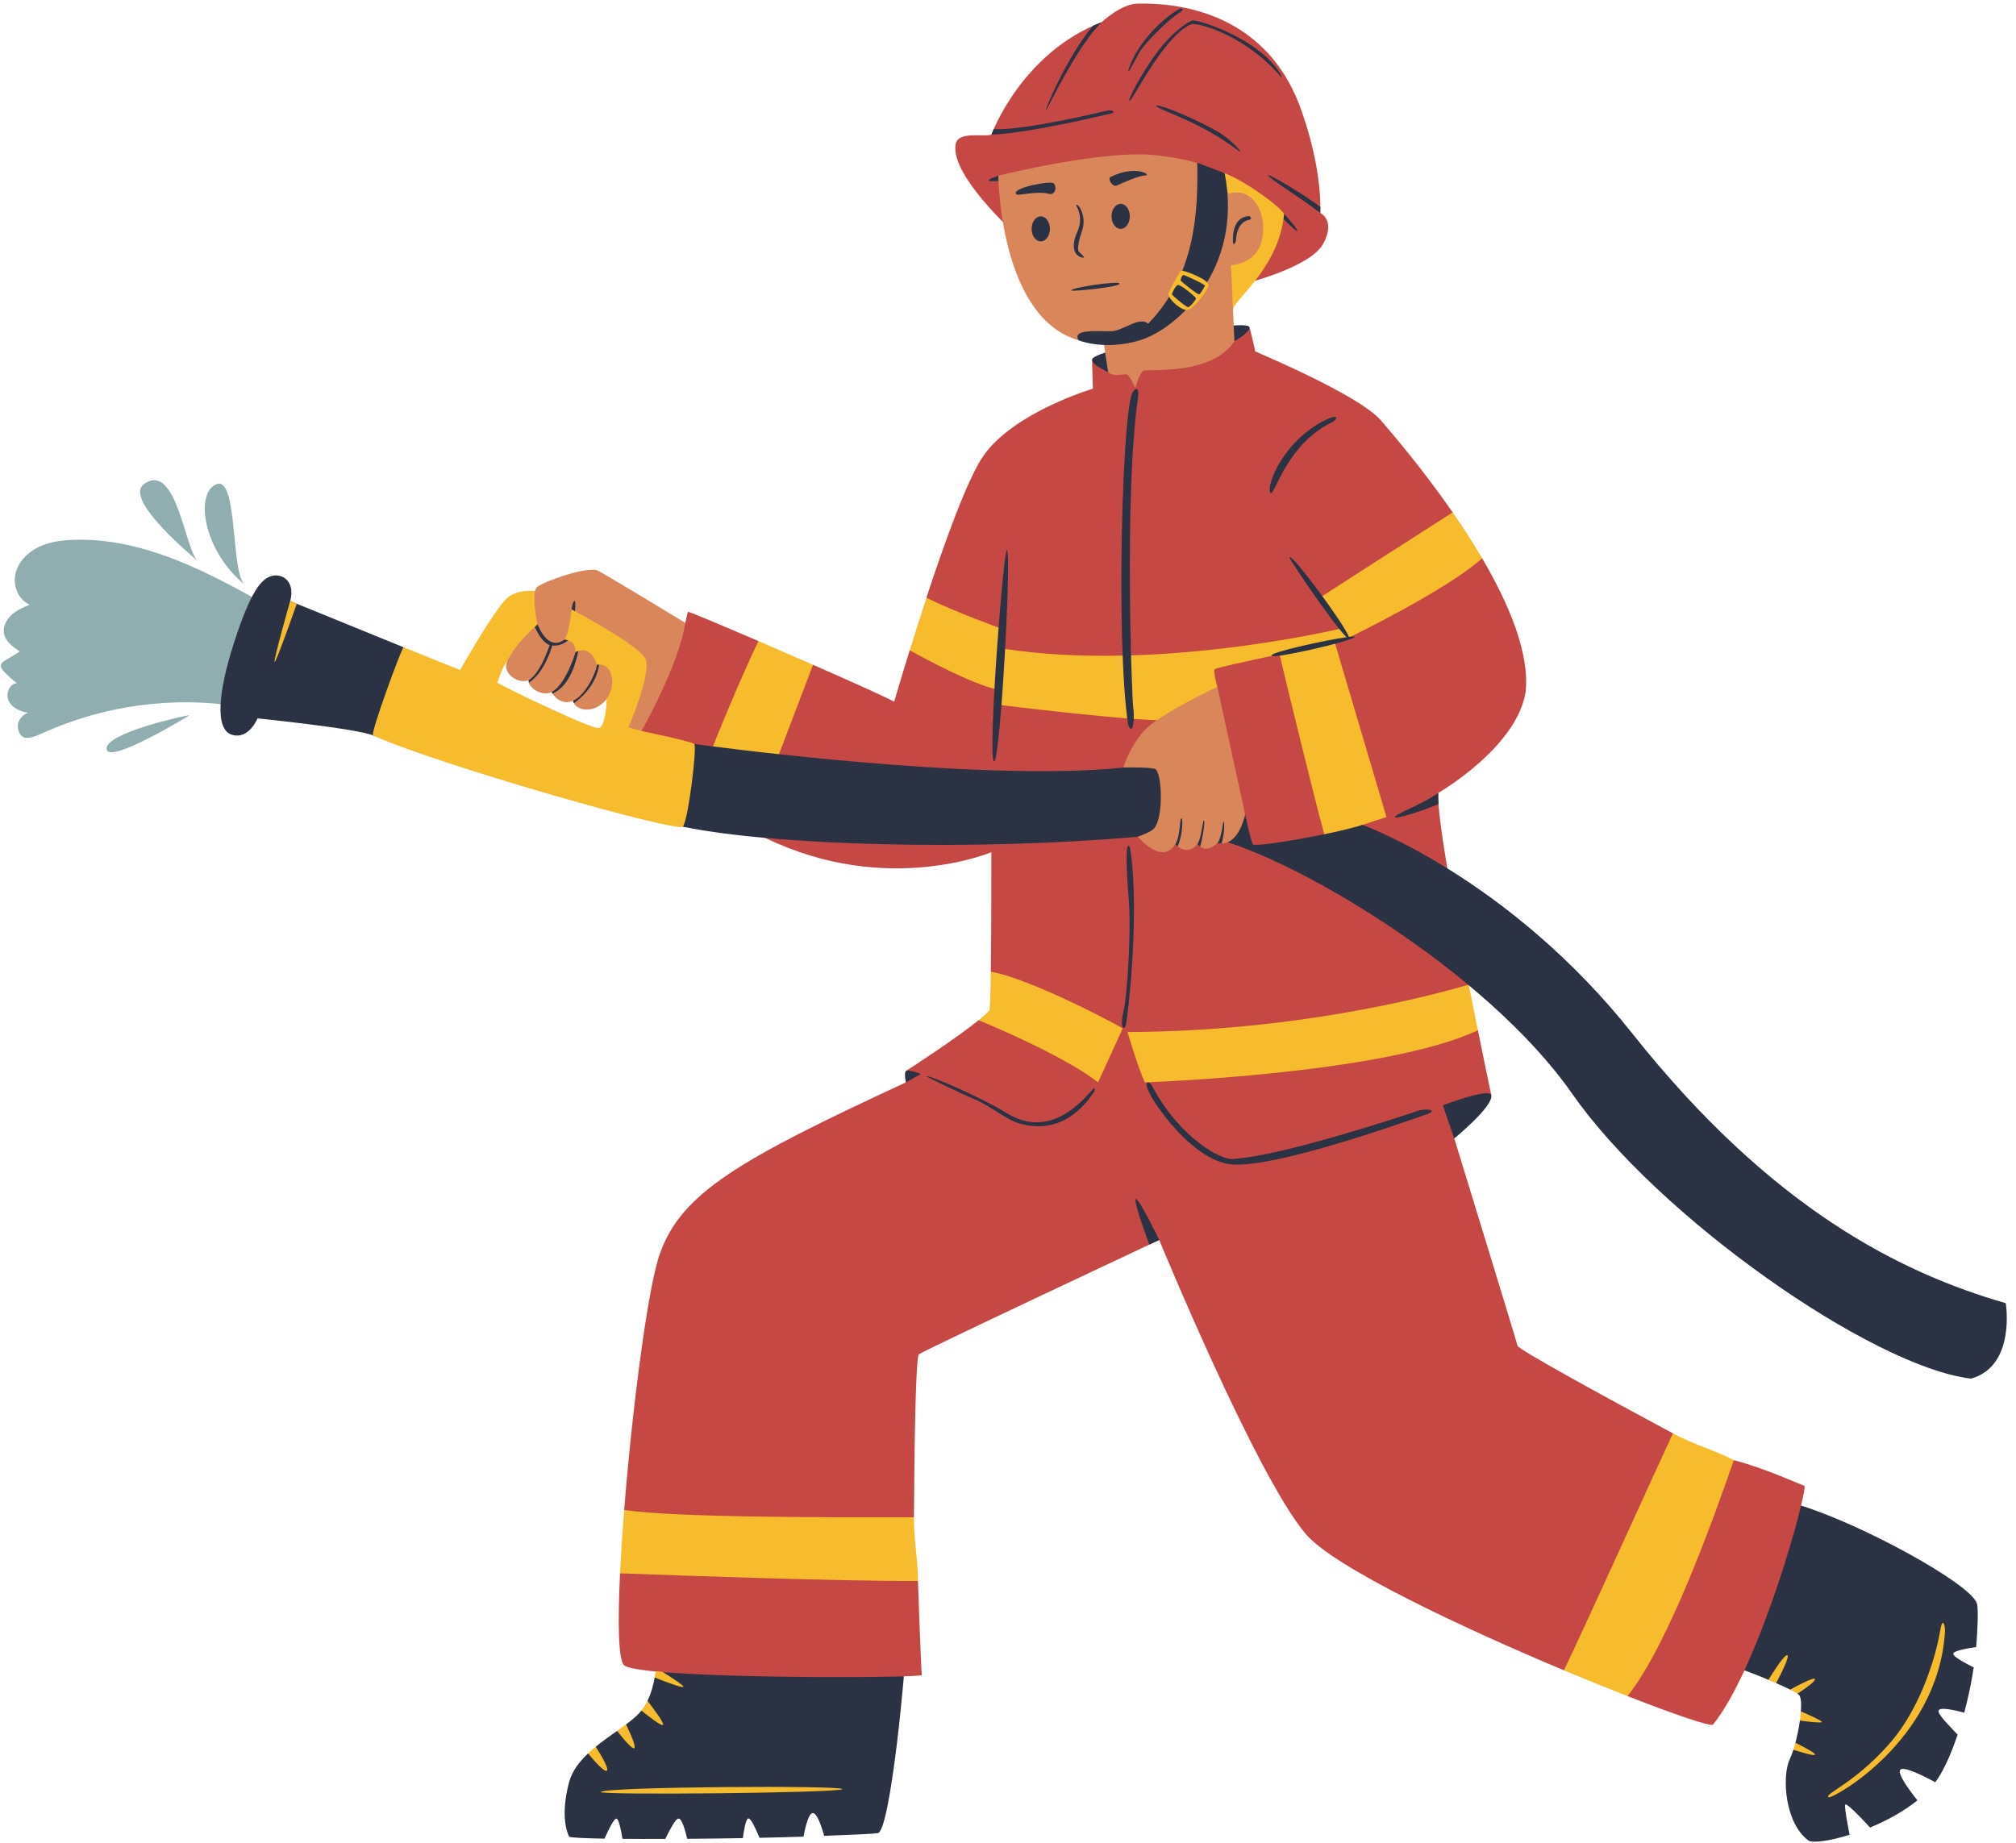
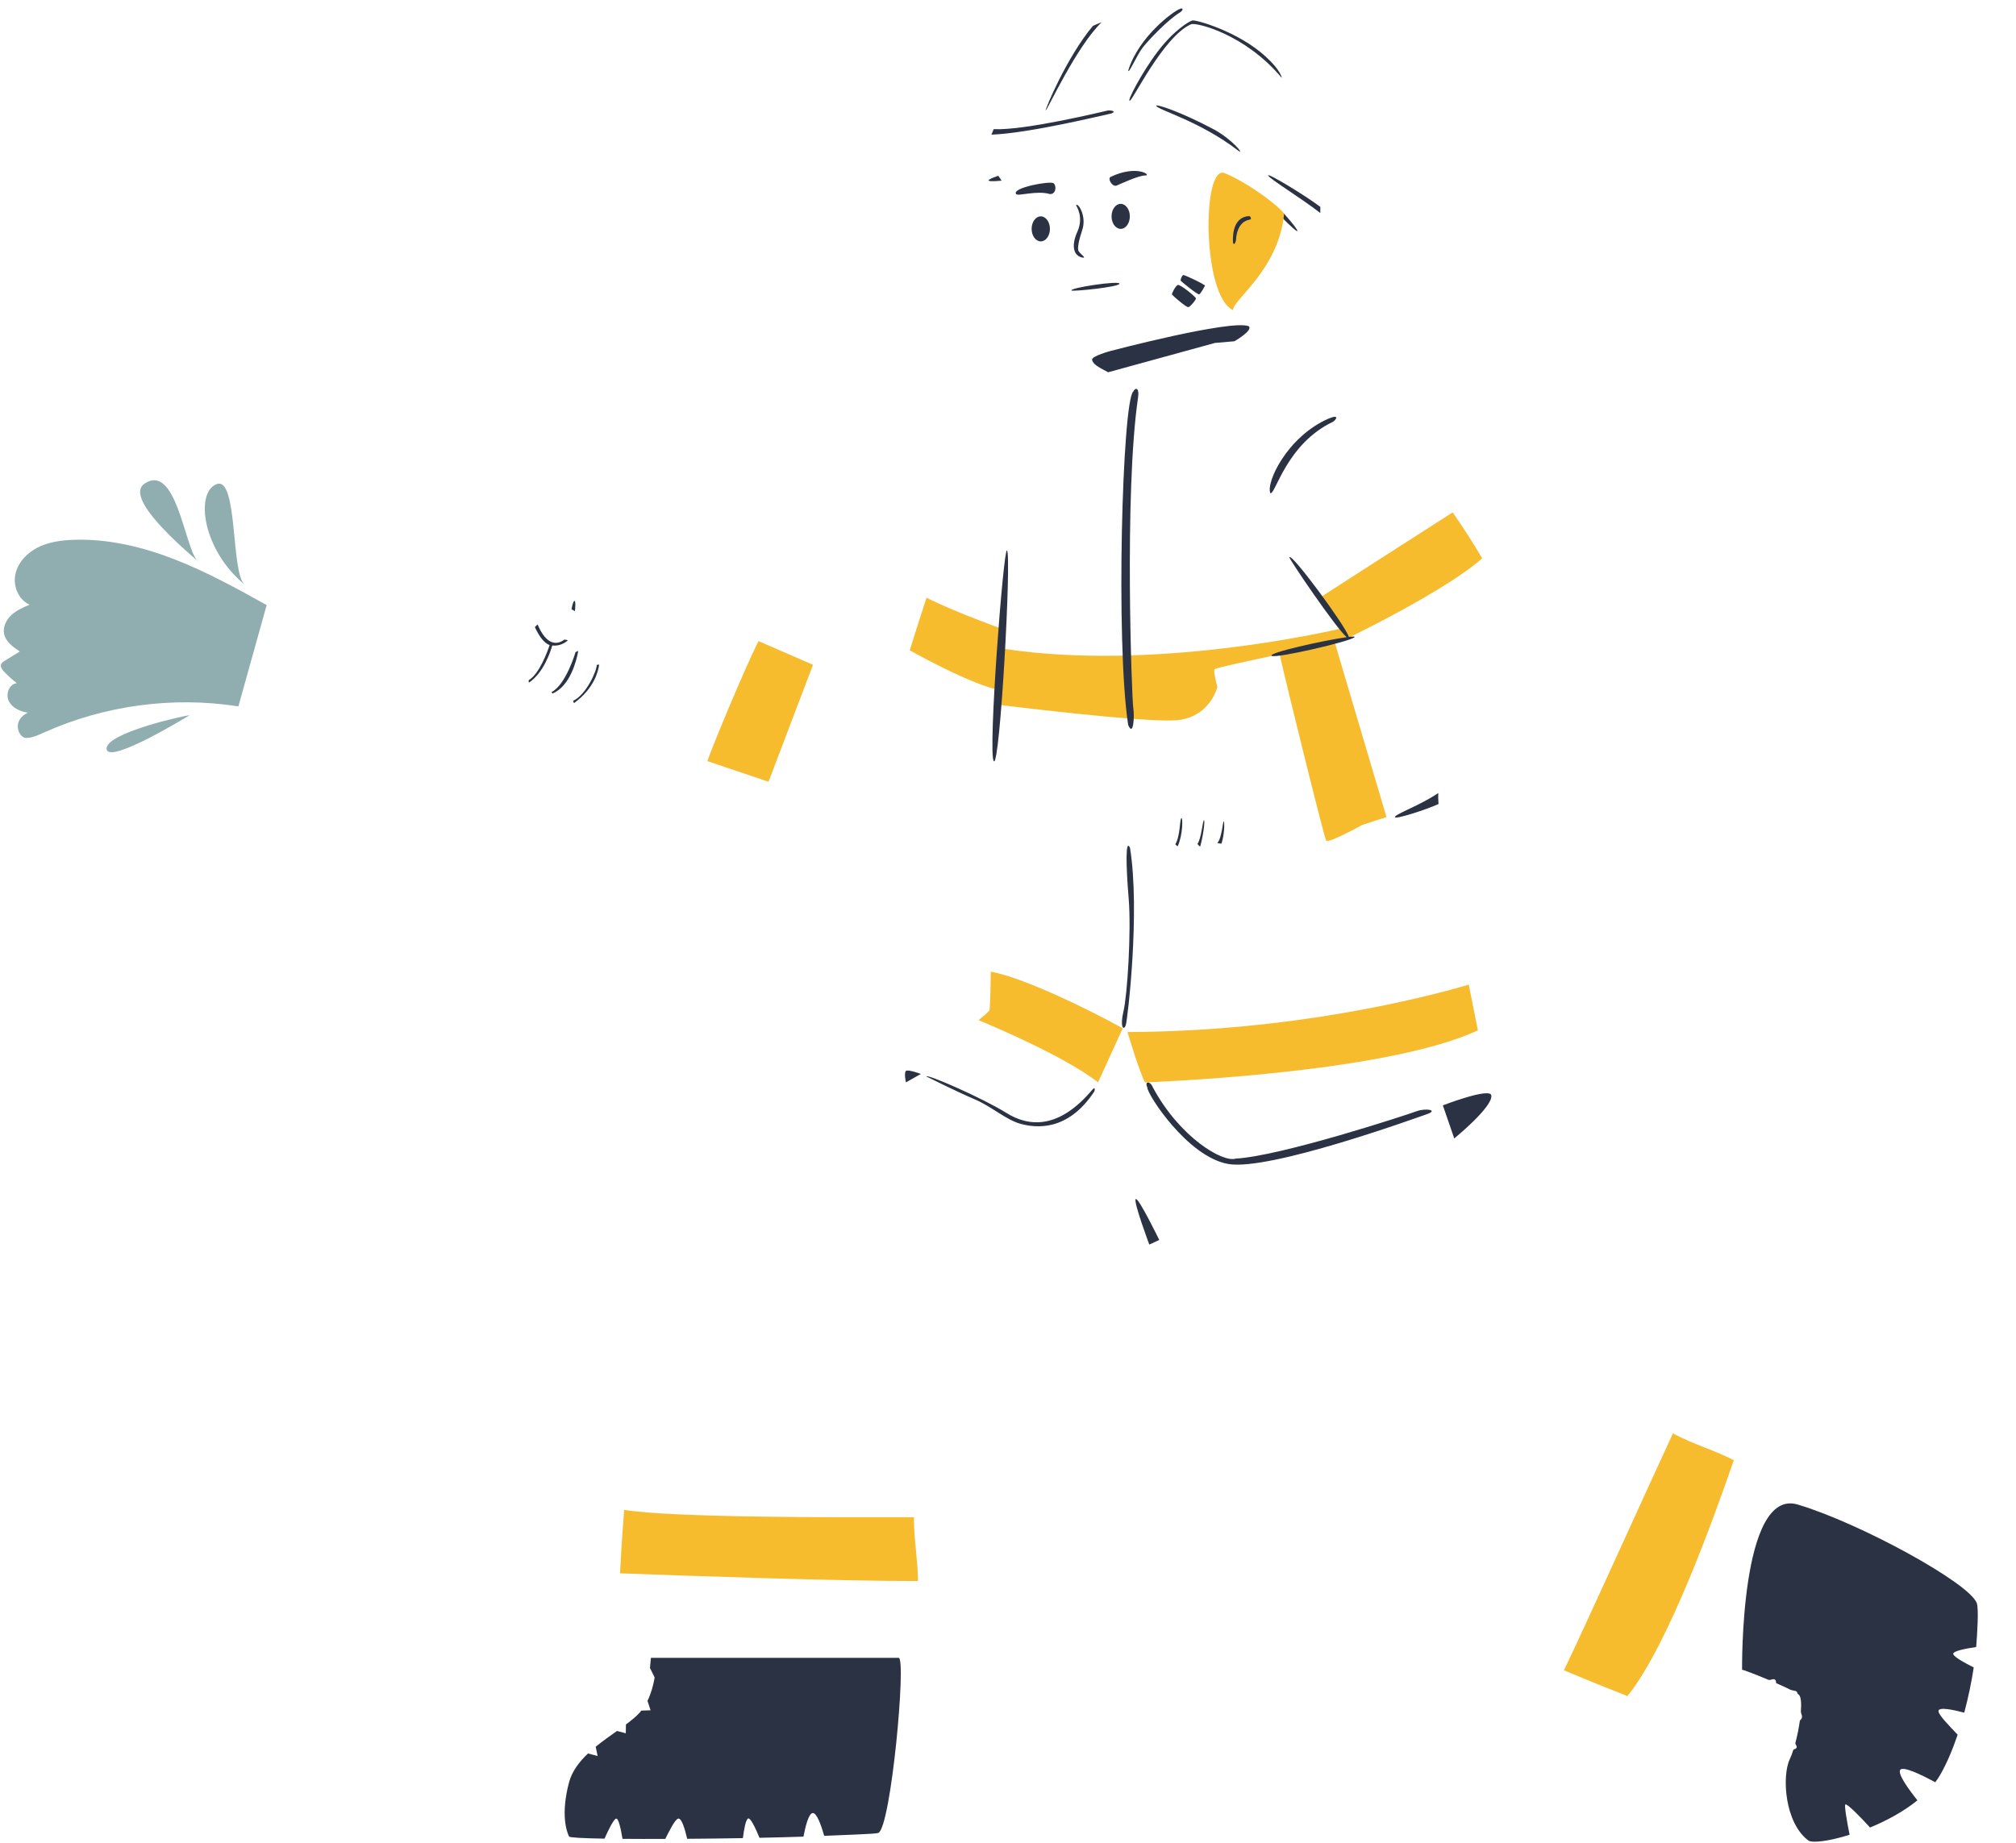
<svg xmlns="http://www.w3.org/2000/svg" height="459.5" preserveAspectRatio="xMidYMid meet" version="1.0" viewBox="-0.2 -0.9 502.5 459.5" width="502.5" zoomAndPan="magnify">
  <g id="change1_1">
-     <path d="M218.72,456.08c-0.62,0.27-8.9,0.51-13.48,0.72c-0.77-2.69-1.86-5.76-2.87-5.68 c-0.98,0.08-1.78,3.13-2.3,5.88c-3.31,0.11-7.03,0.21-10.96,0.29c-1.07-2.58-2.3-5.15-2.87-4.8c-0.57,0.35-0.99,2.69-1.27,4.88 c-4.57,0.08-9.3,0.14-13.88,0.17c-0.56-2.38-1.39-5.2-2.22-5.04c-0.8,0.16-2.11,2.83-3.25,5.07c-3.82,0.01-7.44,0.01-10.66-0.02 c-0.39-2.37-0.98-5.2-1.59-5.04c-0.64,0.17-1.98,2.94-2.89,4.99c-5.28-0.09-8.69-0.26-8.83-0.53c-0.62-1.19-2.14-5.56,0-13.55 c0.73-2.72,2.51-5.06,4.71-7.15l0,0l2.4,0.62l-0.48-2.3v0c1.72-1.41,3.57-2.71,5.31-3.94l0,0l2.19,0.58l0.04-2.2l0,0 c1.33-0.99,2.51-1.95,3.39-2.91c0.16-0.17,0.3-0.36,0.45-0.55l0,0l2.3-0.07l-0.77-2.35v0c0.93-1.91,1.47-3.99,1.79-5.82l1.51-0.03 l-1.17-2.38l0,0c0.15-1.36,0.18-2.32,0.25-2.53h61.75C225.74,412.52,221.89,454.7,218.72,456.08z M459.76,448.99 c0.31-0.39,3.7,3.01,6.16,5.74c4.1-1.69,8.34-3.97,11.81-6.78c-2.2-2.76-4.92-6.52-4.31-7.56c0.64-1.1,5.41,1.24,8.75,3.05 c0.46-0.61,0.89-1.24,1.26-1.89c1.64-2.86,3.09-6.31,4.32-9.97c-2.18-2.31-4.89-5.03-4.77-5.95c0.13-1.03,3.89-0.21,6.42,0.46 c1.03-3.86,1.83-7.75,2.36-11.28c-2.36-1.18-5.07-2.68-5.11-3.37c-0.04-0.72,3.09-1.33,5.72-1.71c0.29-3.47,0.64-9.51,0.17-10.9 c-1.69-5.01-29.27-20.06-44.66-24.63c-14.4-4.27-13.86,41.2-13.86,41.2c0.18-0.05,3.29,1.12,6.57,2.5c0.64,0.27,1.84-0.95,1.93,0.83 c1.28,0.56,2.5,1.12,3.48,1.61c0.79,0.39,1.78,0.08,1.84,1.02c0.14,0.1,0.26,0.19,0.34,0.26c0.53,0.5,0.65,2.09,0.5,4.14 c-0.05,0.72,0.82,1.38-0.25,2.3c-0.25,1.81-0.64,3.76-1.11,5.52c-0.16,0.61,1.11,1.18-0.51,1.75c-0.29,0.91-0.6,1.72-0.91,2.38 c-1.98,4.2-1.28,15.93,4.71,20.3c1.12,0.62,5.21,0.09,10.21-1.47C460.21,453.42,459.47,449.35,459.76,448.99z" fill="#2B3244" />
+     <path d="M218.72,456.08c-0.62,0.27-8.9,0.51-13.48,0.72c-0.77-2.69-1.86-5.76-2.87-5.68 c-0.98,0.08-1.78,3.13-2.3,5.88c-3.31,0.11-7.03,0.21-10.96,0.29c-1.07-2.58-2.3-5.15-2.87-4.8c-0.57,0.35-0.99,2.69-1.27,4.88 c-4.57,0.08-9.3,0.14-13.88,0.17c-0.56-2.38-1.39-5.2-2.22-5.04c-0.8,0.16-2.11,2.83-3.25,5.07c-3.82,0.01-7.44,0.01-10.66-0.02 c-0.39-2.37-0.98-5.2-1.59-5.04c-0.64,0.17-1.98,2.94-2.89,4.99c-5.28-0.09-8.69-0.26-8.83-0.53c-0.62-1.19-2.14-5.56,0-13.55 c0.73-2.72,2.51-5.06,4.71-7.15l0,0l2.4,0.62l-0.48-2.3v0c1.72-1.41,3.57-2.71,5.31-3.94l0,0l2.19,0.58l0.04-2.2l0,0 c1.33-0.99,2.51-1.95,3.39-2.91c0.16-0.17,0.3-0.36,0.45-0.55l0,0l2.3-0.07l-0.77-2.35v0c0.93-1.91,1.47-3.99,1.79-5.82l-1.17-2.38l0,0c0.15-1.36,0.18-2.32,0.25-2.53h61.75C225.74,412.52,221.89,454.7,218.72,456.08z M459.76,448.99 c0.31-0.39,3.7,3.01,6.16,5.74c4.1-1.69,8.34-3.97,11.81-6.78c-2.2-2.76-4.92-6.52-4.31-7.56c0.64-1.1,5.41,1.24,8.75,3.05 c0.46-0.61,0.89-1.24,1.26-1.89c1.64-2.86,3.09-6.31,4.32-9.97c-2.18-2.31-4.89-5.03-4.77-5.95c0.13-1.03,3.89-0.21,6.42,0.46 c1.03-3.86,1.83-7.75,2.36-11.28c-2.36-1.18-5.07-2.68-5.11-3.37c-0.04-0.72,3.09-1.33,5.72-1.71c0.29-3.47,0.64-9.51,0.17-10.9 c-1.69-5.01-29.27-20.06-44.66-24.63c-14.4-4.27-13.86,41.2-13.86,41.2c0.18-0.05,3.29,1.12,6.57,2.5c0.64,0.27,1.84-0.95,1.93,0.83 c1.28,0.56,2.5,1.12,3.48,1.61c0.79,0.39,1.78,0.08,1.84,1.02c0.14,0.1,0.26,0.19,0.34,0.26c0.53,0.5,0.65,2.09,0.5,4.14 c-0.05,0.72,0.82,1.38-0.25,2.3c-0.25,1.81-0.64,3.76-1.11,5.52c-0.16,0.61,1.11,1.18-0.51,1.75c-0.29,0.91-0.6,1.72-0.91,2.38 c-1.98,4.2-1.28,15.93,4.71,20.3c1.12,0.62,5.21,0.09,10.21-1.47C460.21,453.42,459.47,449.35,459.76,448.99z" fill="#2B3244" />
  </g>
  <g id="change2_1">
-     <path d="M252.3,56.85c0,0-15.18-13.72-14.35-21.41c0.2-3.89,7.1-2.09,8.98-2.77c0.2-0.62,7.72-20.44,27.46-28.03 c0,0,4.87-4.64,9.08-4.64s30.27-0.91,40.24,25.37c0,0,5.56,14,5.18,26.83c0,0,3.94,1.79,0.71,7.7s-19.57,9.92-19.57,9.92 M190.74,208.09c30.07,14.53,56.16,3.48,56.16,3.48s0.03,18.08-0.13,29.78h0l11.04,12.38l-14.09-0.27 c-6.12,4.95-18.09,12.63-18.09,12.63l-0.02,2.86c-41.74,19.35-56.01,27.58-61.36,42.8c-2.99,8.5-6.86,38.43-8.87,63.81 c0,0,7.93,13.62-1.03,15.79l0,0c-0.61,12.61-0.42,21.88,1.07,22.98c4.7,3.44,74.29,3.2,74.14,2.37c-0.05-0.29-0.43-7.83-0.95-23.43 l0,0l-5.98-8.86l4.97-7.04h0c0.13-19.91,0.48-40.05,1.24-40.62c1.51-1.12,59.91-28.51,59.91-28.51s24.18,58.84,36.54,73.33 c7.04,8.26,38.33,23.05,64.33,33.96h0c9.7-3.31,10.54-5.66,11.46-6.81c0.92-1.15,4.39,13.24,4.39,13.24 c12,4.69,20.63,7.61,21.29,7.13c11.82-14.6,24.05-59.6,22.75-59.6c-0.4,0-9.96-4.45-17.54-6.34l-8.59,6.93l-6.6-13.63 c-18.64-9.99-38.5-20.93-38.72-21.82c-0.41-1.67-15.78-51.72-15.78-51.72c1.72-5.96,9.24-10.73,9.24-10.73s-1.43-6.74-3.35-16.23 l0,0l-4.36-5.69l2.09-5.69c-3.77-19.18-7.98-42.25-7.61-47.78c0,0,19.56-11.27,21.78-25.17c1.02-9.65-4.12-21.89-10.85-33.35 l-7.34-1.6v-9.84c-7.66-11.05-15.35-19.96-17.81-22.84c-5.61-6.57-31.36-17.15-31.4-17.3c-0.05-0.15-1.13-5.23-1.45-5.99 l-39.22,8.14l0.2,7.17c0,0-19.38,5.72-27.13,16.52c-3.95,5.5-9.67,21.34-14.35,35.57c0,0,6.39,8.35,7.19,8.58 c0.8,0.23-11.36,4.53-11.36,4.54c-2.33,7.53-3.86,12.82-3.86,12.82c-2.94-1.52-11.19-5.23-20.24-9.2c0,0-4.66,4.26-8.11,5.41 c-3.45,1.15-5.49-11.32-5.49-11.32c-9.64-4.15-17.53-7.45-17.58-7.31c-0.13,0.33-0.65,2.75-0.65,2.75 c-0.25,0.66-19.09,18.15-16.62,29.53C156.48,195.28,190.74,208.09,190.74,208.09z" fill="#C54844" />
-   </g>
+     </g>
  <g id="change1_2">
    <path d="M248.64,42.92l0.81,1.22c0,0-3.05,0.33-3.22-0.03C246.05,43.76,248.64,42.92,248.64,42.92z M275.89,26.66 c-0.59,0.11-20.47,5.01-28.41,4.64c-0.34,0.79-0.53,1.28-0.56,1.37c9.46-0.35,27.73-4.83,29.93-5.29 C278.26,26.78,276.49,26.55,275.89,26.66z M274.39,4.64c-0.74,0.29-1.46,0.59-2.17,0.91c-6.56,7.8-12.15,21.29-11.75,21.08 C260.89,26.41,268.11,10.73,274.39,4.64z M284.66,10.91c1.48-1.87,6.16-6.83,9.31-8.75c0.99-0.7,0.57-1.13,0-0.87 c-1.52,0.46-10.25,6.82-12.92,15.28C280.95,18.03,283.17,12.78,284.66,10.91z M288.36,11.96c-4.03,5.31-7.82,12.66-6.94,12.22 c0.58,0.26,8.34-16.02,15.29-19.05c1.22-0.47,13.38,2.38,22.59,13.41c0,0-0.16-1.81-3.98-5.3c-6.83-6.3-17.51-9.28-18.32-9.04 C296.18,4.43,292.38,6.65,288.36,11.96z M315.9,42.85c0.23,0.78,8.4,5.75,12.99,9.36c0.02-0.51,0.02-1.02,0.02-1.53 C324.93,47.69,315.68,42.11,315.9,42.85z M318.96,52.94c5.49,5.64,5.46,4.55,0.91-0.56C319.87,52.37,313.47,47.3,318.96,52.94z M287.98,25.47c0.47,1.09,10.78,3.73,20.53,11.24c1.52,1.05-1.44-2.72-5.94-5.24C293.71,26.76,287.91,24.99,287.98,25.47z M276.77,86.56c0,0-5.04,1.33-4.76,2.29c0.28,0.96,1.09,1.56,4,3.06l26.62-7.31l4.85-0.42c0,0,4.9-2.8,3.51-3.78 C306.27,78.79,276.77,86.56,276.77,86.56z" fill="#2B3244" />
  </g>
  <g id="change3_1">
    <path d="M227.6,377.37c-0.04,5.45,1.02,10.89,1.01,15.9c-18.92,0.05-58.24-1.31-74.27-1.92 c0.24-4.86,0.59-10.21,1.03-15.79C168.26,377.49,207.39,377.41,227.6,377.37z M307.13,76.4c-0.11-2.44,11.46-10.16,12.74-24.02 c-1.2-1.87-9.11-7.81-14.81-10.11C299.35,39.97,299.44,72.9,307.13,76.4z M188.85,158.93c4.36,1.88,9.08,3.93,13.6,5.91 l-11.09,29.16l-15.22-5.14c0-0.05,0.05-0.22,0.15-0.5C177.43,185.1,184.78,167.19,188.85,158.93z M361.89,126.84 c2.52,3.63,5.03,7.49,7.35,11.45c-9.06,8.1-33.07,19.69-33.07,19.69c-0.72,0.28-2.03,0.66-3.73,1.09l12.95,43.74l-6.02,1.94 c0,0-8.47,4.71-9.02,3.91c-0.49-0.72-9.86-38.71-11.61-46.46c-8.15,1.77-16.03,3.43-16.21,3.76c-0.35,0.63,0.71,4.42,0.71,4.42 s-1.84,7.69-10.39,8.3c-8.55,0.6-44.7-3.93-44.7-3.93l0.2-3.74c-6.24-1.4-17.26-7.27-21.79-9.77c1.21-3.91,2.64-8.43,4.18-13.12 c6.96,3.53,18.76,7.74,18.76,7.74l0.45,4.98c37.11,5.7,80.62-4.21,84.56-5.14c-2.11-2.9-5.49-7.52-5.6-7.68 C329.96,147.3,353.46,132.24,361.89,126.84z M246.76,241.35c10.53,1.9,32.93,14,32.87,14.16c-0.06,0.18-6.14,13.43-6.14,13.43 c-7.46-5.82-23.12-12.76-29.78-15.49c1.13-0.91,2.06-1.73,2.68-2.4C246.57,250.8,246.69,246.76,246.76,241.35z M365.9,244.59 c0.79,4.03,1.56,7.89,2.27,11.38c-23.31,10.94-82.99,12.98-82.99,12.98c-1.6-3.22-4.34-12.55-4.34-12.55 C321.96,256.24,354.55,247.9,365.9,244.59z M431.97,363.15c-4.79,13.76-16.2,45.94-26.51,58.81c-4.84-1.89-10.22-4.07-15.85-6.43 c4.88-10.03,21.12-46.02,27.17-59.06C422.11,359.31,427.33,360.71,431.97,363.15z" fill="#F6BC2D" />
  </g>
  <g id="change4_1">
    <path d="M66.27,149.95l-7.05,25.26c-16.35-2.56-33.44-0.25-48.53,6.55c-1.37,0.62-2.77,1.28-4.27,1.31 c-1.41,0.03-2.29-1.74-2.18-3.15c0.11-1.41,1.23-2.58,2.53-3.14c-1.91-0.29-3.9-1.15-4.77-2.87s0.08-4.32,2.01-4.48 c-1.14-0.87-2.22-1.84-3.21-2.88c-0.48-0.51-0.98-1.21-0.72-1.86c0.15-0.38,0.53-0.62,0.88-0.84c1.26-0.77,2.52-1.54,3.77-2.32 c-1.69-1.12-3.51-2.43-3.91-4.41c-0.35-1.72,0.54-3.49,1.82-4.68c1.29-1.19,2.93-1.9,4.54-2.59c-2.77-1.19-4.17-4.62-3.55-7.57 c0.62-2.95,2.92-5.36,5.62-6.71c2.7-1.35,5.77-1.77,8.79-1.88c8.59-0.32,17.14,1.71,25.16,4.82 C51.2,141.6,58.75,145.78,66.27,149.95z M60.8,144.87c-3.51-2.81-1.64-27.17-7.03-25.06C48.39,121.92,50.26,136.2,60.8,144.87z M26.37,185.86c0.47,3.98,20.66-8.43,20.66-8.43C46.05,177.42,25.9,181.87,26.37,185.86z M49.35,139.26 c-0.03-0.05-0.19-0.19-0.43-0.41C49.06,139.02,49.2,139.16,49.35,139.26z M48.92,138.85c-3.13-3.73-5.29-24.42-13.1-19.17 C30.5,123.26,46.1,136.33,48.92,138.85z" fill="#90AEB0" />
  </g>
  <g id="change5_1">
-     <path d="M306.15,47.37c5.97-1.8,9.56,4.9,8.26,11.3s-7.78,6.54-7.78,6.54l0.86,18.96c-5.69,8.7-21.8,6.83-22.71,7.37 c-0.91,0.54-2,4.22-2,4.22s-1.42-3.2-2.22-3.32c-0.79-0.12-3.16,0.73-4.54-0.54c0,0-0.84-5.22-1.09-7.31 c-0.24-2.08-6.3-0.66-6.3-0.66c-19.73-5.68-19.99-41.02-19.99-41.02s26.2-6.6,39.35-5.1c13.14,1.5,13.92,4.03,13.92,4.03 L306.15,47.37z" fill="#D9865A" />
-   </g>
+     </g>
  <g id="change1_3">
-     <path d="M276.85,81.67c3.08-0.15,6.89-3.79,9.14-1.86c11.64-12.03,12.48-27.45,12.23-40.15l6.84,2.61 c4.71,24.23-12.23,39-21.14,41.67s-15.29,0-15.29,0C266.87,80.93,273.85,81.82,276.85,81.67z M139.67,190.78 c10.3,3.74,30.31,14.42,30.31,14.42c22.71,4.71,72.57,6.13,113.43,2.51h17.44c20.5,4.43,69.37,33.32,90.8,64.04 c21.42,30.72,74.74,68.14,99.45,71.06c11.23-3.15,8.65-18.81,8.65-18.81c-26.14-7.55-58.33-23.44-93.08-67.23 c-30.95-38.99-67.28-52.02-67.28-52.02c-6.7,2.22-26.76,5.69-27.3,4.86c-0.54-0.83-1.91-7.4-1.91-7.4l-15.16-17.02l-15.16,5.27 c-36.79,3.85-106.98-5.87-106.98-5.87s-34.1,1.51-45.86-4.34s-25.89-19.48-26.63-19.78c-0.74-0.3-28.25-11.51-28.25-11.51 c1.23-4.62-1.59-6.88-4.4-6.31c-2.81,0.57-5.5,4-9.54,16.47c-4.04,12.47-4.88,21.8-0.63,23.15c4.25,1.34,6.42-4.07,6.42-4.07 s25.1,2.56,28.8,4.27C92.76,182.47,129.37,187.04,139.67,190.78z" fill="#2B3244" />
-   </g>
+     </g>
  <g id="change3_2">
-     <path d="M301.06,70.28c-0.38,1.37-3.23,5.17-4.88,6c-1.66,0.82-5.57-3.02-5.13-4.02c0.74-1.71,2.66-5.18,3.07-5.62 C294.53,66.2,301.44,68.91,301.06,70.28z M149.56,445.86c-0.88,0.85,59.7,0.25,60.18-0.71 C210.21,444.19,150.93,444.53,149.56,445.86z M159.67,425.57c2.11,1.71,4.92,3.85,5.37,3.58c0.45-0.29-1.98-3.59-3.84-6 C160.77,424,160.26,424.82,159.67,425.57z M170.14,419.59c0-0.3-2.37-1.89-5.12-3.62c-0.43-0.18-1.31-0.23-1.8-0.16 c-0.06,0.47-0.14,0.98-0.23,1.51C165.66,418.39,170.14,420.1,170.14,419.59z M157.89,434.95c0.51-0.39-0.96-3.68-2.05-5.93 c-0.71,0.53-1.46,1.06-2.23,1.61C155.32,432.82,157.44,435.29,157.89,434.95z M151.07,440.54c0.53-0.45-1.21-3.48-2.78-5.97 c-0.66,0.54-1.31,1.1-1.92,1.68C148.14,438.38,150.5,441.03,151.07,440.54z M483.39,405.7c-0.61,3.91-3.95,18.35-12.81,28.32 c-8.85,9.97-16.25,12.33-14.98,13.18c1.05,0.37,27.12-13.92,28.98-41.02C484.74,404.47,484,401.8,483.39,405.7z M440.58,417.91 c0.64,0.27,1.29,0.55,1.93,0.83c1.29-2.44,3.35-6.57,2.81-6.96C444.76,411.36,441.99,415.64,440.58,417.91z M448.68,425.77 c-0.05,0.72-0.14,1.5-0.25,2.3c2.13,0.28,5.54,0.67,5.49,0.33C453.88,428.08,450.78,426.68,448.68,425.77z M447.33,433.59 c-0.16,0.61-0.33,1.19-0.51,1.75c2.15,0.66,5.15,1.6,5.37,1.24C452.41,436.21,449.41,434.63,447.33,433.59z M452.19,417.78 c0.1-0.77-4,1.37-6.19,2.56c0.79,0.39,1.43,0.75,1.84,1.02C449.61,420.2,452.1,418.45,452.19,417.78z M92.76,182.47 c-0.54-1,7.04-21.45,7.61-22l14.13,5.68c0,0,8.57-15.19,11.71-17.94c3.15-2.75,8.36-1.55,8.36-1.55s20.21,0.91,25.08,8.77 c4.86,7.85,4.59,14.95,2.67,17.82c-1.92,2.87-2.63,8.1-2.63,8.1s12.46,2.58,13.17,3.24c0.71,0.66-1.51,19.17-2.88,20.62 S111.01,190.44,92.76,182.47z M150.82,171.63c-0.49-1.75-23.36-8.92-24.6-7.63c-1.24,1.29-2.45,5.29-2.45,5.29 c0.01,0.3,23.8,11.87,25.38,11.32C150.73,180.07,151.3,173.38,150.82,171.63z M68.24,164.12c0.27,0.54,5.53-14.49,5.53-14.49 l-1.65-0.67C72.12,148.95,67.97,163.57,68.24,164.12z" fill="#F6BC2D" />
-   </g>
+     </g>
  <g id="change5_2">
-     <path d="M159.69,181.34l-3.24-0.91c0,0,5.79-13.46,4.25-17.02c-1.55-3.56-18.48-12.32-18.44-12.42 s-0.68,6.59-1.8,7.58c0,0,2.9,0,2.8,3.09c4.19-1.95,5.29,3.22,5.29,3.22c3.88-0.84,5.17,5.17,2.26,8.73 c-2.91,3.56-7.66,2.75-8.16,0.22c-3.5,1.41-5.38-2.19-5.38-2.19c-2.38,1.22-5.94-1.16-5.7-2.95c-2.54,1.06-6.69-1.71-5.37-4.67 c1.99-4.44,7.57-9.24,7.57-9.24s-1.71-8.01-0.05-9.36c1.65-1.35,12.64-5.32,15.18-4.01c2.54,1.32,21.71,12.97,21.71,12.97 C169.05,164.87,159.69,181.34,159.69,181.34z M303.24,170.37c0,0-14.75,6.84-18.43,11.08c-3.68,4.24-4.97,9-4.97,9 s5.9-0.15,7.79,0.33s2.38,13.38-0.64,15.28c-0.92,0.69-3.58,1.65-3.58,1.65s5.96,7.25,9.35,1.87c0,0,2.82,3.27,5.52-0.07 c0,0,1.88,2.84,4.96-0.25c0,0,4.71,1.83,6.93-7.06L303.24,170.37z" fill="#D9865A" />
-   </g>
+     </g>
  <g id="change1_4">
    <path d="M288.75,308.23l-2.48,1.16c0,0-4.05-10.84-3.38-11.34C283.56,297.56,288.75,308.23,288.75,308.23z M225.62,266.09c-0.54,0.42-0.02,2.86-0.02,2.86l3.74-2.1C229.34,266.85,226.17,265.67,225.62,266.09z M272.14,270.7 c-8.36,9.96-15.81,9.42-21.51,5.86c-5.69-3.57-19.66-9.73-19.97-9.1c0,0,7.78,3.89,12.06,5.7c4.28,1.82,7.85,5.17,11.55,6.15 c3.7,0.98,11.61,1.99,18.25-8.02C272.74,270.99,272.79,269.94,272.14,270.7z M352.86,276.16c-2.28,0.85-33.68,11.16-45.08,11.8 c-3.16,1.02-13.86-5.2-20.61-17.74c-0.73-1.78-2.16-1.53-1.38,0c-0.17,1.5,9.96,17.32,20.18,19.08 c10.22,1.76,46.41-11.35,49.47-12.41C358.49,275.83,355.14,275.31,352.86,276.16z M371.52,272.2c-0.32-2.06-12.08,2.48-12.08,2.48 l2.84,8.25C362.28,282.93,371.96,275.05,371.52,272.2z M281.13,223.12c0.68,8.18-0.35,24.2-1.29,28.08c-0.93,3.88,0,5.07,0.57,3.47 c0.42-1.18,3.63-28.27,1.05-44.2C280.3,207.98,280.45,214.94,281.13,223.12z M282.27,175.55c-0.34-1.98-2.29-53.49,1.18-77.21 c0.42-2.77-0.71-2.64-1.18-1.62c-2.7,2.32-4.42,62.33-1.27,83.12C282.34,183.01,282.61,177.53,282.27,175.55z M250.79,136.33 c-0.87-0.67-4.8,50.72-3.28,52.54C249.04,190.69,251.99,137.26,250.79,136.33z M321.2,138.07c-0.07,0.43,11.45,17.44,14.26,19.89 c-5.43,0.74-19.98,3.97-18.66,4.66c1.22,0.64,19.73-3.63,20.64-4.67c0.16-0.18-0.41-0.18-1.43-0.06 C335.13,155.04,321.46,136.54,321.2,138.07z M332.01,104.28c0.67-0.34,1.96-2.04-0.99-0.85c-10.44,4.52-15.79,16.16-14.56,18.65 C317.73,122.36,320.47,109.79,332.01,104.28z M358.3,196.81c-4.46,3.06-10.72,5.22-10.81,6c-0.08,0.69,7.71-1.82,10.87-3.25 C358.28,198.41,358.25,197.48,358.3,196.81z M307.12,59.45c0.11,1.02,0.74,0.23,0.78-0.69s0.41-4.26,3.21-4.86 c0.92-0.06,0.37-0.95,0-0.92C306.57,53.26,307.15,59.22,307.12,59.45z M296.03,75.68c0.48-0.13,1.88-1.81,1.87-2.18 c-0.02-0.37-3.94-3.59-4.53-3.35c-0.59,0.24-1.54,2.14-1.45,2.34C292.1,72.86,295.55,75.81,296.03,75.68z M298.68,72.48 c0.41-0.1,1.32-1.9,1.47-2.14c0.15-0.24-5.17-2.8-5.45-2.66c-0.28,0.14-0.77,1.19-0.57,1.44C294.28,69.33,298.26,72.58,298.68,72.48 z M256.94,56.16c0,1.72,1.02,3.12,2.28,3.12c1.26,0,2.28-1.4,2.28-3.12s-1.02-3.12-2.28-3.12 C257.97,53.04,256.94,54.43,256.94,56.16z M278.14,45.36c1.05-0.45,5.52-2.55,7.15-2.51c1.63,0.03-2.04-2.79-8.64,0.34 C275.75,43.62,277.09,45.81,278.14,45.36z M261.51,47.49c1.49,0.06,1.69-2,0.92-2.69c-0.78-0.69-10.58,1.12-9.35,2.69 C253.55,48.1,258.22,46.5,261.51,47.49z M269.55,63.31c1.26,0.23-0.38-0.76-0.92-1.63c-0.34-0.55,0.07-2.72,0.92-5.22 c1.2-3.52-1.13-7.01-1.54-6.18c0.17,0.31,1.95,2.98,0.33,6.58C266.73,60.45,267.41,62.84,269.55,63.31z M266.87,71.53 c0.27,0.29,11.9-0.86,11.97-1.7C278.91,68.98,266.26,70.88,266.87,71.53z M281.42,53.04c0-1.72-1.02-3.12-2.28-3.12 c-1.26,0-2.28,1.4-2.28,3.12s1.02,3.12,2.28,3.12C280.4,56.16,281.42,54.76,281.42,53.04z M142.26,150.99c0,0,0,0.04,0,0.09 C142.27,151.02,142.27,150.98,142.26,150.99z M141.37,158.73c-0.5-0.16-0.9-0.16-0.9-0.16c-1.84,1.37-4.45,1.48-6.68-3.8 c0,0-0.26,0.26-0.67,0.68c0.76,1.66,2.07,3.93,3.68,4.47c-0.49,1.48-2.54,7.22-5.22,8.76c-0.03,0.2,0,0.41,0.06,0.61 c3.64-2.44,5.36-7.67,5.81-9.25C139.45,160.24,140.82,159.23,141.37,158.73z M143.02,148.92c-0.42-0.06-0.76,2.07-0.76,2.07 c-0.01,0.01,0.3,0.19,0.84,0.49C143.2,150.55,143.32,148.97,143.02,148.92z M143.27,161.66c0,0-2.42,8.21-5.99,9.98 c0,0,0.08,0.15,0.23,0.37c4.42-1.87,5.98-8.19,6.42-10.59C143.72,161.47,143.5,161.55,143.27,161.66z M142.66,173.82 c0.04,0.21,0.12,0.4,0.21,0.58c5.01-3.62,6.06-7.95,6.27-9.6c-0.19,0.01-0.38,0.02-0.59,0.07 C148.53,166.42,145.89,172.34,142.66,173.82z M292.76,209.59c0,0,0.21,0.24,0.57,0.53c1.33-2.86,1.33-7.33,0.93-7.04 C293.82,203.38,294.03,207.42,292.76,209.59z M304.82,203.89c-0.25,0.12-0.49,4.19-1.58,5.37c0,0,0.4,0.16,1.03,0.16 C305.04,207.05,305.05,203.78,304.82,203.89z M298.28,209.52c0,0,0.23,0.35,0.66,0.66c0.76-2.56,1.27-6.62,0.95-6.58 C299.57,203.64,299.28,208.01,298.28,209.52z" fill="#2B3244" />
  </g>
</svg>